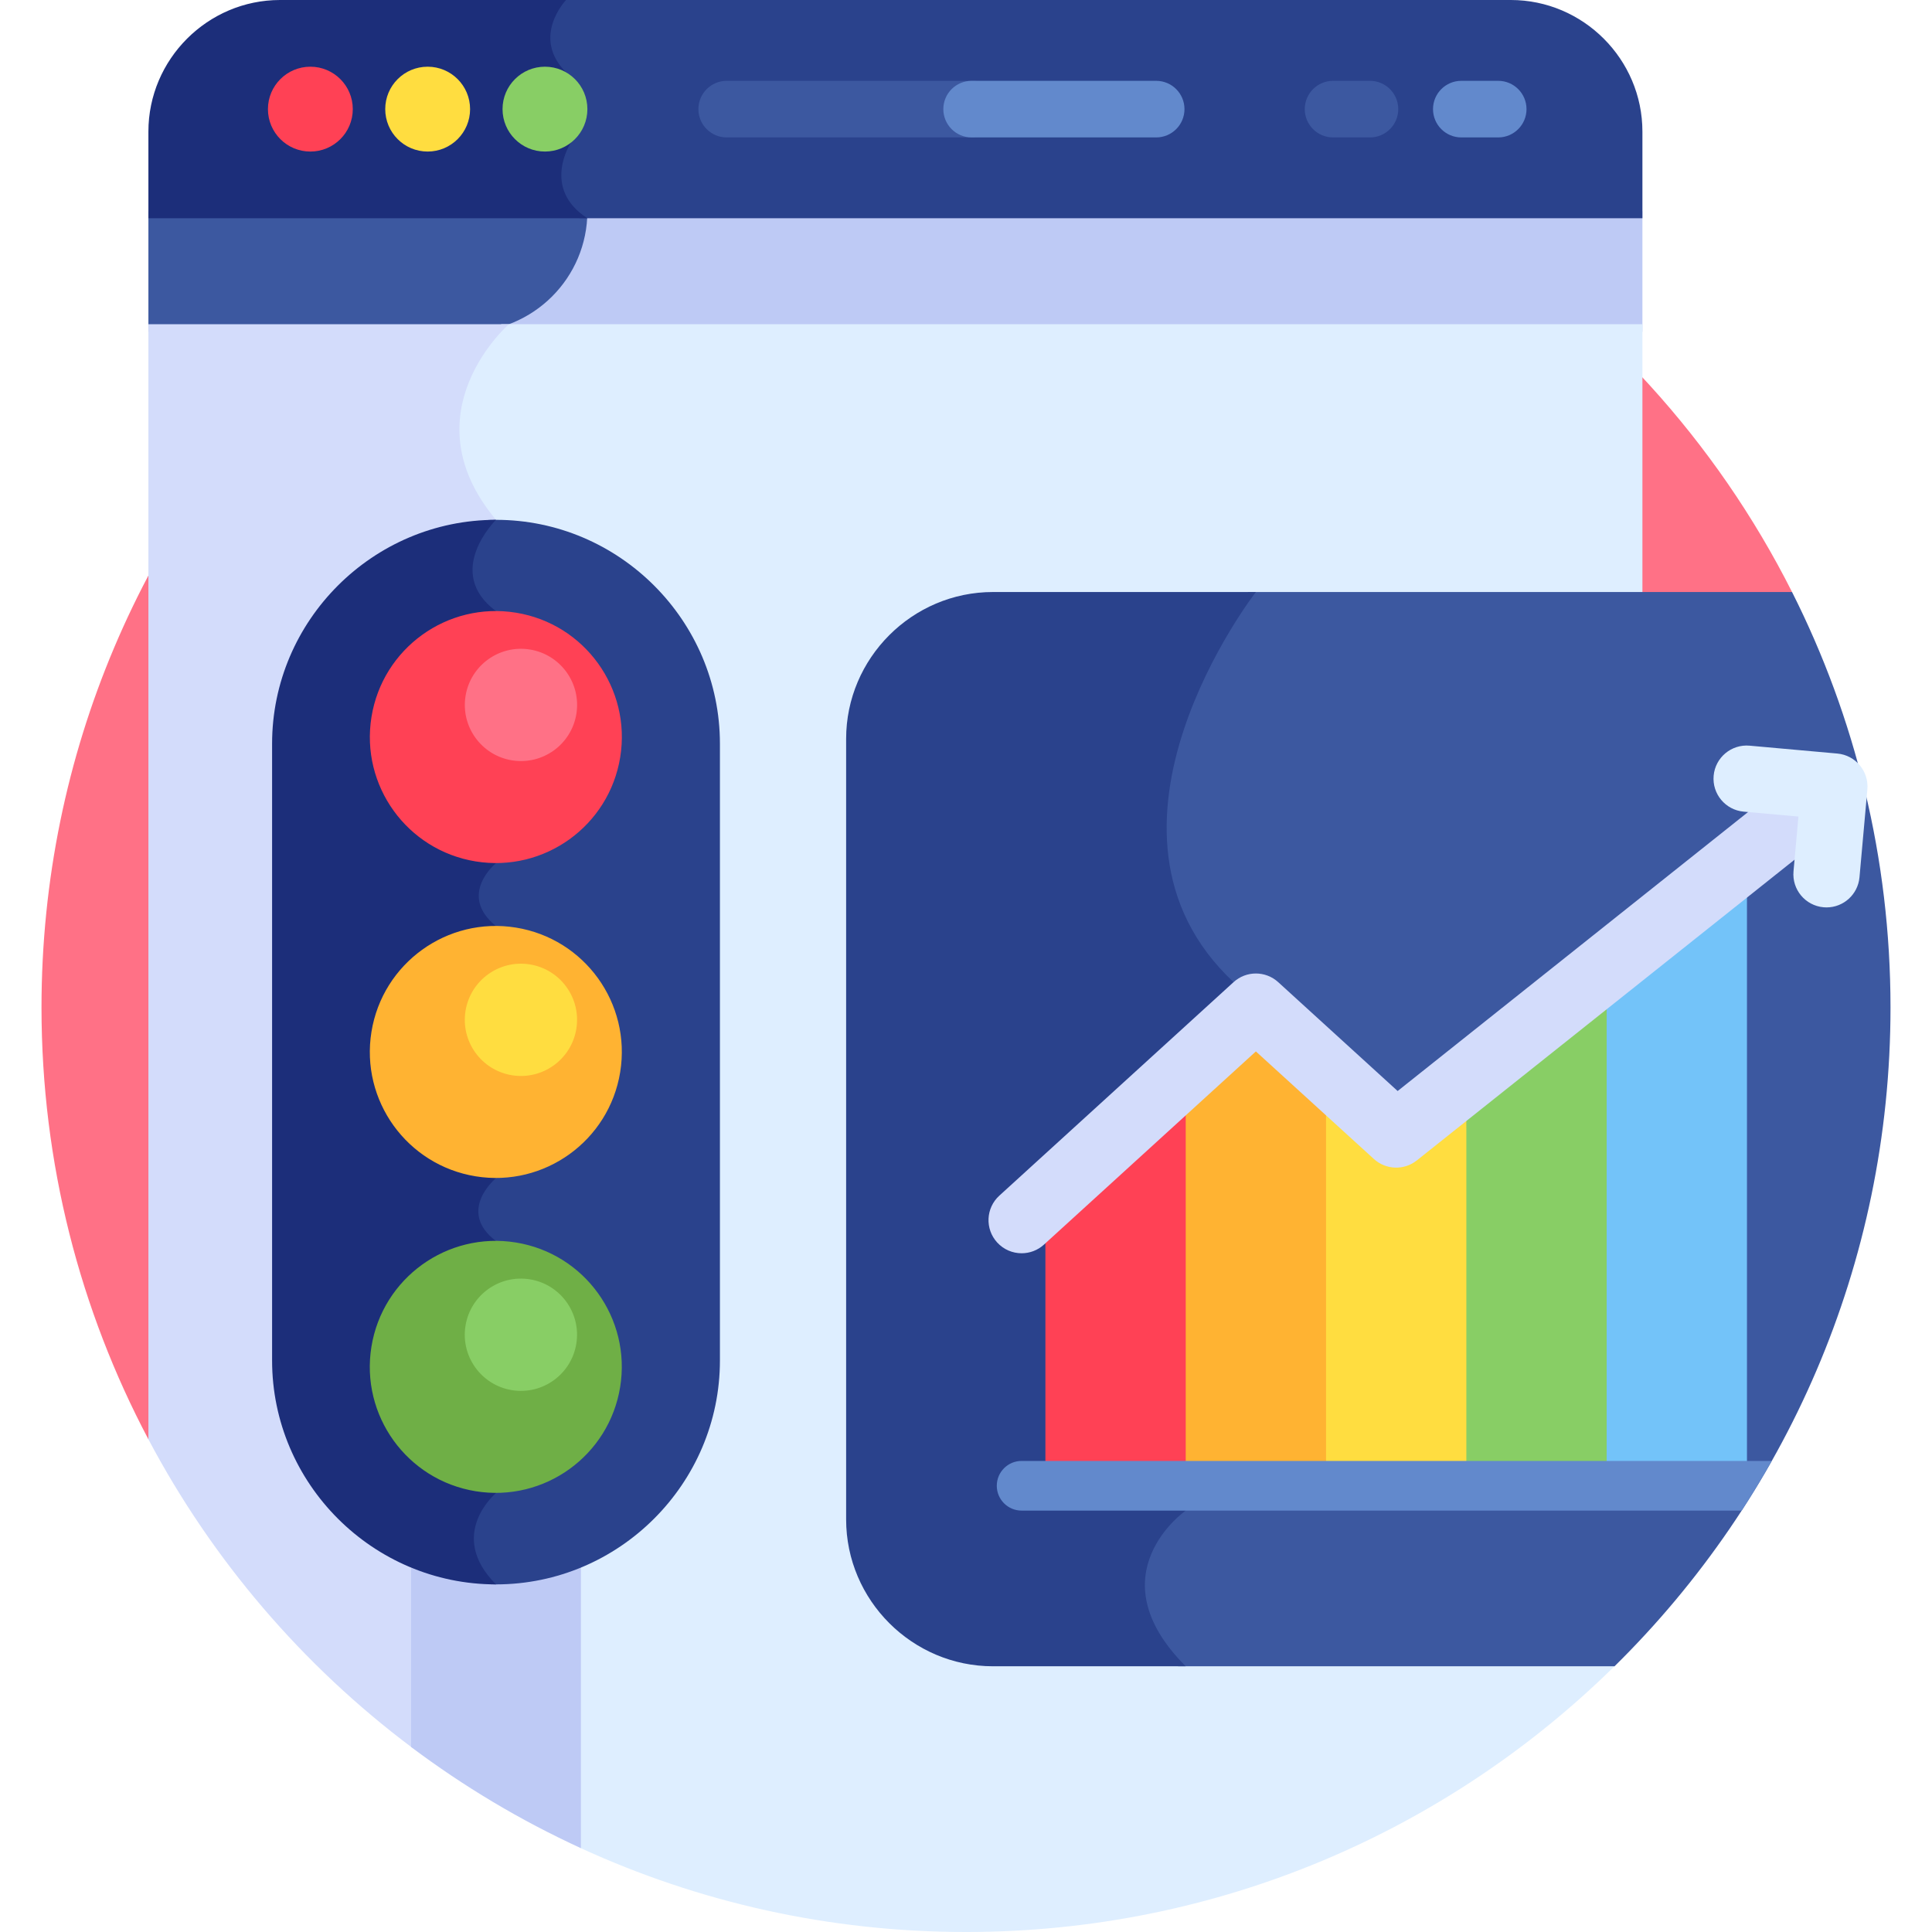
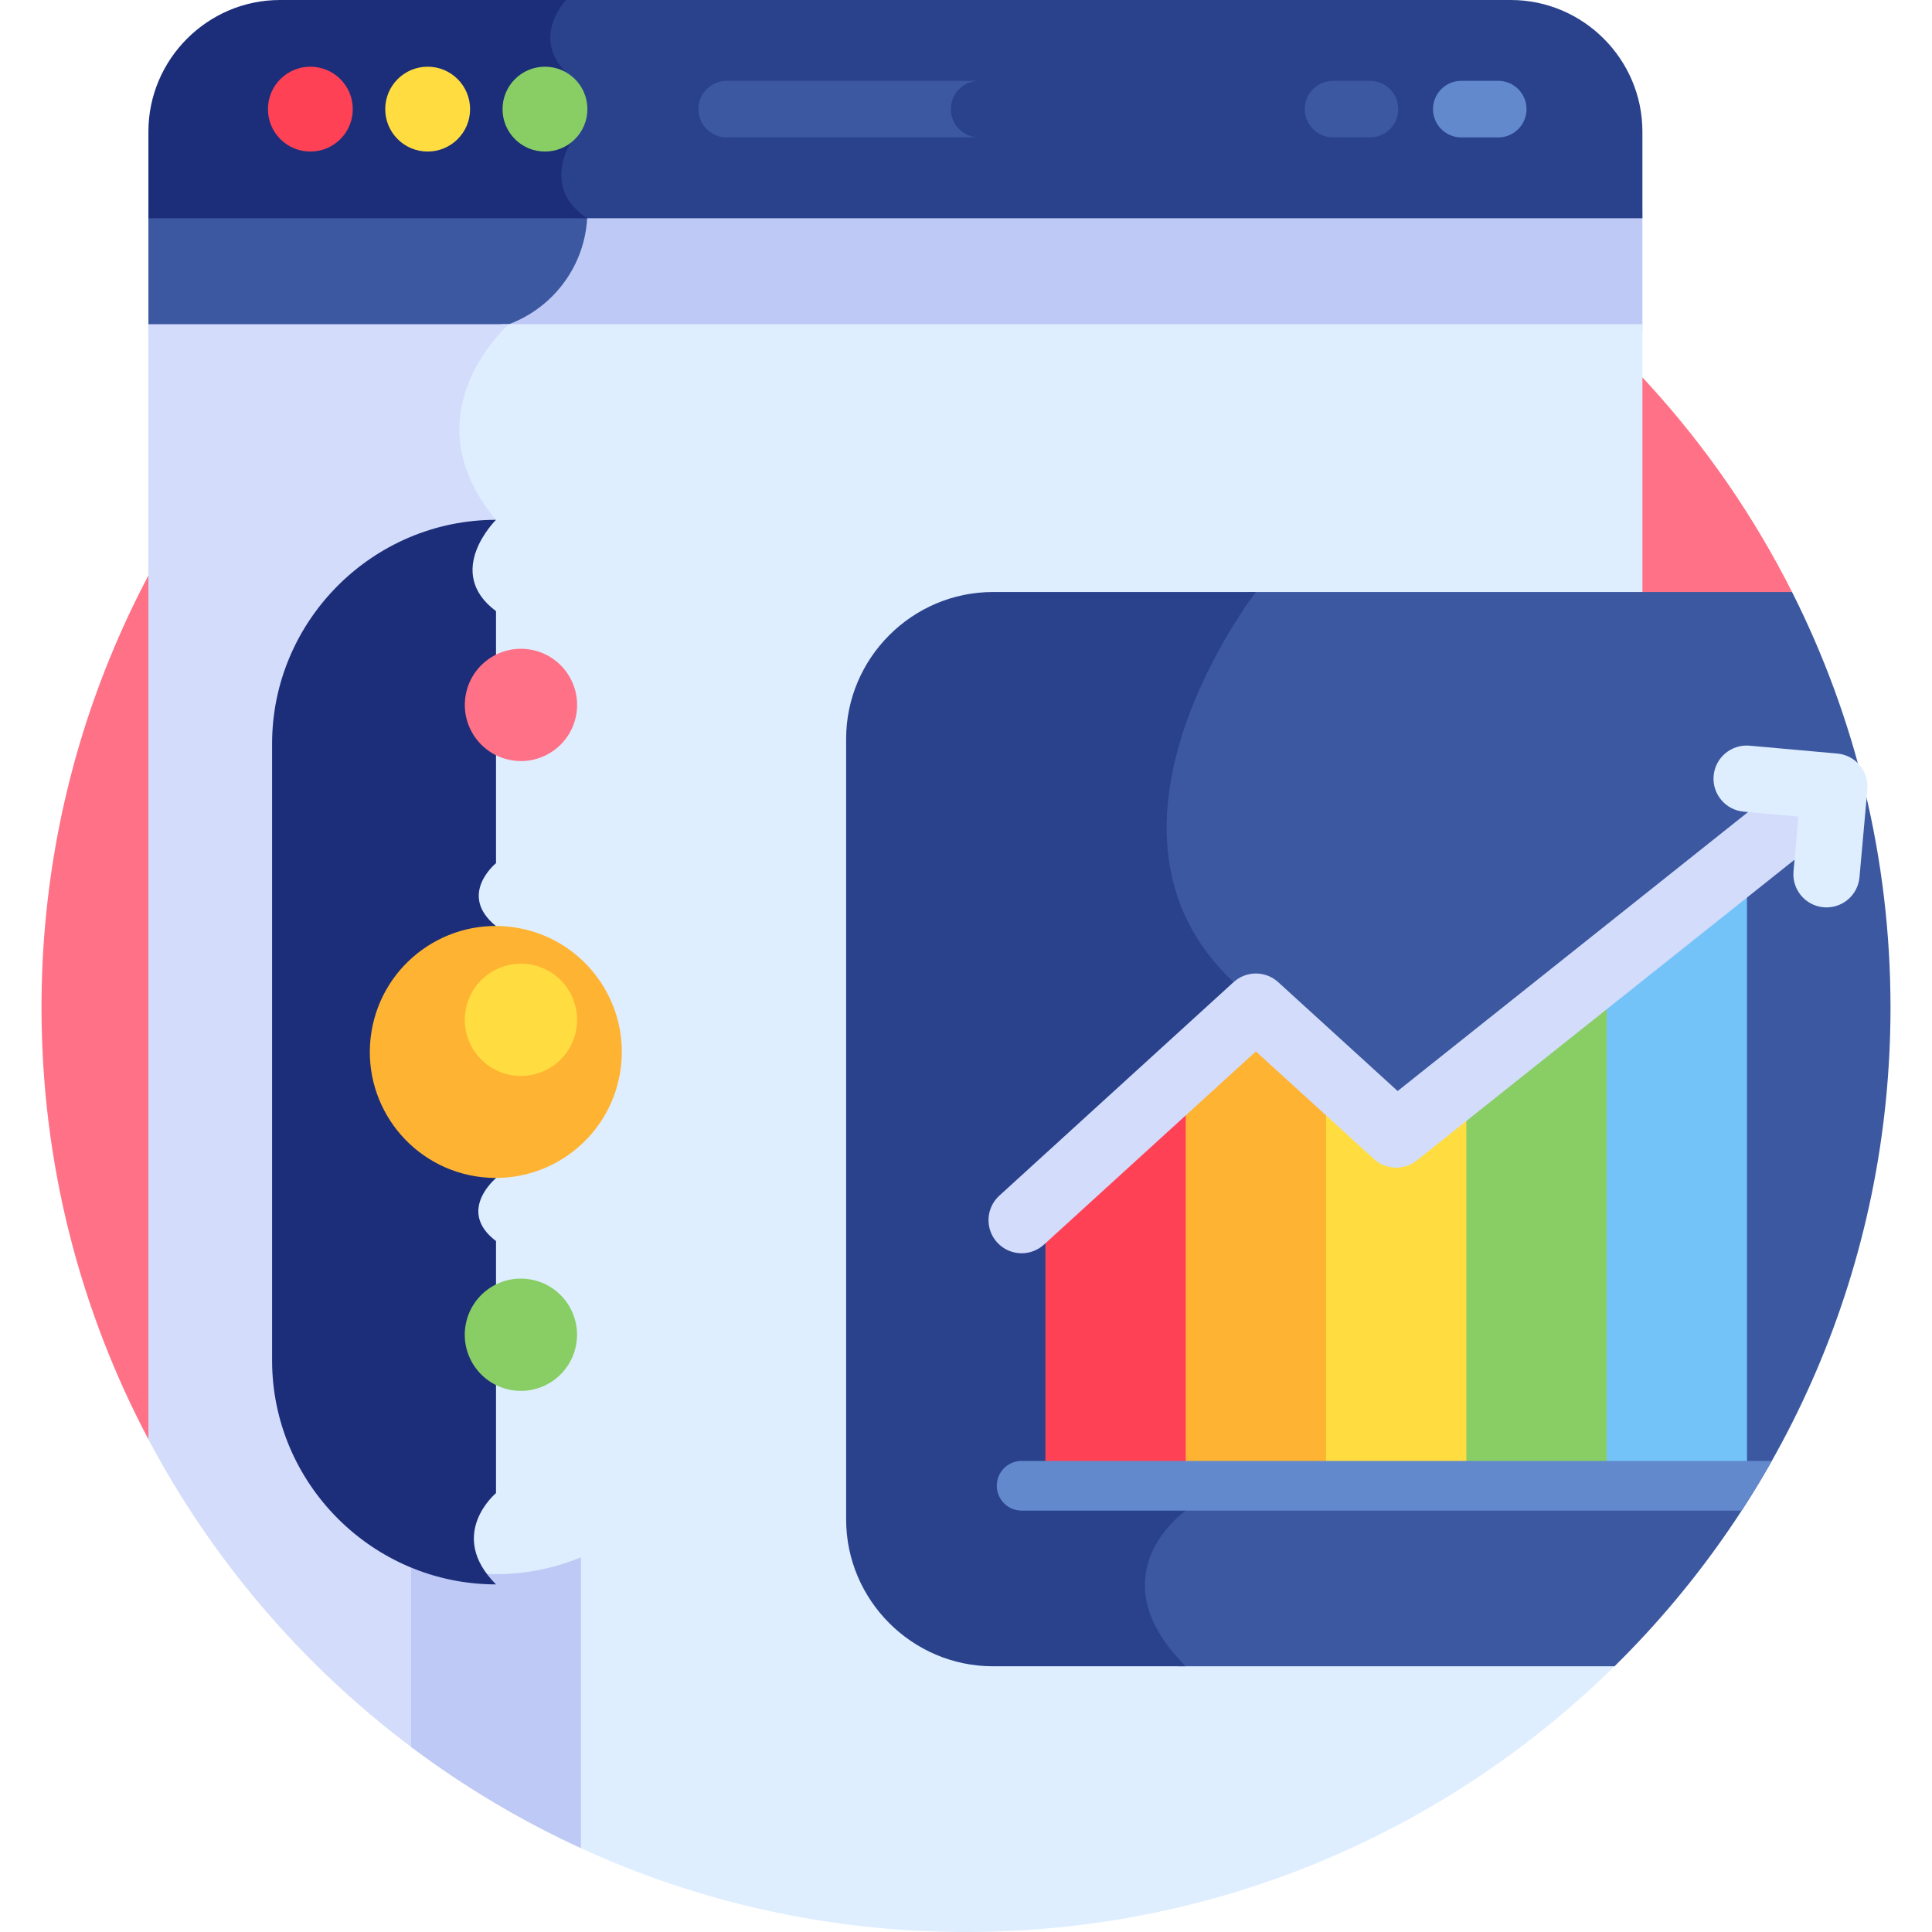
<svg xmlns="http://www.w3.org/2000/svg" id="Layer_1" height="512" viewBox="0 0 512 512" width="512">
  <g>
    <path d="m474.909 156.89c-40.322-80.008-123.2-134.894-218.909-134.894-135.311 0-245.002 109.691-245.002 245.002 0 41.337 10.252 80.274 28.33 114.432z" fill="#ff7186" />
    <path d="m153.664 55.981c0 17.638-14.298 31.936-31.936 31.936h313.53v-31.936z" fill="#becaf5" />
    <path d="m39.328 55.981v31.936h84.399c17.638 0 31.936-14.298 31.936-31.936z" fill="#3c58a0" />
    <path d="m132.866 85.917s-27.085 23.554-3.419 51.843c0 0-13.999 13.778 0 24.2v66.783s-10.291 8.356 0 16.685v66.783s-10.54 8.7 0 16.685v66.784s-13.209 10.991 0 24.2c9.135 9.135-7.917 31.114-19.304 43.803l43.804 26.102.001.003c31.068 14.258 65.629 22.212 102.052 22.212 66.973 0 127.647-26.894 171.872-70.446l7.385-52.464v-303.173z" fill="#deeeff" />
    <path d="m134.866 85.917h-95.538v295.513c16.983 32.089 40.888 59.948 69.719 81.601l2.397 1.428c11.37-12.55 29.327-35.254 20.003-44.579-13.209-13.208 0-24.2 0-24.2v-66.784c-10.54-7.985 0-16.685 0-16.685v-66.783c-10.291-8.329 0-16.685 0-16.685v-66.783c-13.999-10.422 0-24.2 0-24.2-23.666-28.289 3.419-51.843 3.419-51.843z" fill="#d3dcfb" />
    <path d="m400.379 0h-252.366s-9.38 9.793 0 19.173l1.28 18.632s-7.979 12.069 4.371 20.036h281.593v-22.963c0-19.183-15.695-34.878-34.878-34.878z" fill="#2a428c" />
    <path d="m74.206 0c-19.183 0-34.878 15.695-34.878 34.878v22.962h116.335c-12.349-7.967-4.371-20.036-4.371-20.036l-1.28-18.632c-9.38-9.38 0-19.173 0-19.173h-75.806z" fill="#1c2e7a" />
    <path d="m93.493 28.92c0 6.21-5.034 11.243-11.243 11.243-6.21 0-11.243-5.034-11.243-11.243s5.034-11.243 11.243-11.243 11.243 5.034 11.243 11.243z" fill="#ff4155" />
    <path d="m124.578 28.92c0 6.21-5.034 11.243-11.243 11.243s-11.243-5.034-11.243-11.243 5.034-11.243 11.243-11.243 11.243 5.034 11.243 11.243z" fill="#ffdd40" />
    <path d="m155.664 28.92c0 6.21-5.034 11.243-11.243 11.243s-11.243-5.034-11.243-11.243 5.034-11.243 11.243-11.243 11.243 5.034 11.243 11.243z" fill="#88ce65" />
    <path d="m251.991 28.92c0-4.143 3.358-7.5 7.5-7.5h-66.907c-4.142 0-7.5 3.357-7.5 7.5s3.358 7.5 7.5 7.5h66.907c-4.142 0-7.5-3.357-7.5-7.5z" fill="#3c58a0" />
-     <path d="m313.898 28.92c0-4.143-3.358-7.5-7.5-7.5h-48.906c-4.142 0-7.5 3.357-7.5 7.5s3.358 7.5 7.5 7.5h48.906c4.142 0 7.5-3.357 7.5-7.5z" fill="#6289cc" />
    <g>
      <path d="m397.04 36.42h-9.776c-4.142 0-7.5-3.357-7.5-7.5s3.358-7.5 7.5-7.5h9.776c4.142 0 7.5 3.357 7.5 7.5s-3.358 7.5-7.5 7.5z" fill="#6289cc" />
    </g>
    <g>
      <path d="m363.053 36.42h-9.776c-4.142 0-7.5-3.357-7.5-7.5s3.358-7.5 7.5-7.5h9.776c4.142 0 7.5 3.357 7.5 7.5s-3.358 7.5-7.5 7.5z" fill="#3c58a0" />
    </g>
    <path d="m131.447 417.167c-7.954 0-15.551-1.596-22.5-4.468v50.272c13.923 10.464 28.999 19.473 45 26.814v-77.086c-6.949 2.872-14.546 4.468-22.5 4.468z" fill="#becaf5" />
    <path d="m474.909 156.89h-144.088s-49.01 63.003-5.913 103.385-12.679 140.05-12.679 140.05-24.341 16.916 0 41.257h115.639c45.137-44.439 73.134-106.238 73.134-174.585 0-39.601-9.408-77.002-26.093-110.107z" fill="#3c58a0" />
    <path d="m263.157 156.89c-21.408 0-38.924 17.516-38.924 38.924v206.844c0 21.408 17.516 38.924 38.924 38.924h51.072c-24.341-24.341 0-41.257 0-41.257s55.776-99.668 12.679-140.05 5.913-103.385 5.913-103.385z" fill="#2a428c" />
-     <path d="m131.447 137.76c-.688 0-1.37.029-2.052.052-.886.9-13.463 14.086.052 24.148v66.783s-10.291 8.356 0 16.685v66.783s-10.54 8.7 0 16.685v66.784s-13.17 10.962-.049 24.148c.682.023 1.362.052 2.049.052 32.637 0 59.341-26.703 59.341-59.34v-163.44c0-32.637-26.704-59.34-59.341-59.34z" fill="#2a428c" />
    <path d="m131.447 395.68v-66.784c-10.54-7.985 0-16.685 0-16.685v-66.783c-10.291-8.329 0-16.685 0-16.685v-66.783c-13.999-10.422 0-24.2 0-24.2-32.637 0-59.34 26.703-59.34 59.341v163.439c0 32.637 26.703 59.34 59.34 59.34-13.209-13.209 0-24.2 0-24.2z" fill="#1c2e7a" />
-     <ellipse cx="131.447" cy="195.352" fill="#ff4155" rx="33.392" ry="33.392" transform="matrix(.16 -.987 .987 .16 -82.438 293.809)" />
    <ellipse cx="138.102" cy="186.835" fill="#ff7186" rx="14.878" ry="14.878" transform="matrix(.16 -.987 .987 .16 -68.442 293.226)" />
    <path d="m426.597 393.743-.815-137.492-37.184 29.604-.723 107.888z" fill="#88ce65" />
    <path d="m313.499 393.743h38.645l-.73-110.033-18.593-16.948-18.592 16.947z" fill="#ffb332" />
    <path d="m425.782 393.743h37.184v-167.095l-37.184 29.603z" fill="#73c3f9" />
    <path d="m351.414 283.71v110.033h37.184v-107.888l-18.593 14.802z" fill="#ffdd40" />
    <path d="m277.045 393.743h37.184v-110.034l-37.184 33.895z" fill="#ff4155" />
    <g>
      <path d="m270.744 332.127c-2.383 0-4.757-.964-6.489-2.864-3.265-3.582-3.009-9.133.573-12.399l62.08-56.589c3.35-3.053 8.475-3.053 11.825 0l31.657 28.857 108.943-86.732c3.792-3.019 9.314-2.392 12.333 1.4 3.019 3.793 2.392 9.314-1.4 12.333l-114.794 91.391c-3.372 2.684-8.194 2.523-11.379-.38l-31.272-28.506-56.167 51.2c-1.683 1.532-3.8 2.289-5.91 2.289z" fill="#d3dcfb" />
    </g>
    <g>
      <path d="m484.051 240.471c-.263 0-.528-.012-.795-.036-4.828-.434-8.39-4.699-7.957-9.526l1.303-14.512-14.512-1.303c-4.828-.434-8.39-4.699-7.957-9.526.434-4.827 4.711-8.386 9.526-7.956l23.254 2.088c4.828.434 8.39 4.699 7.957 9.526l-2.088 23.254c-.41 4.559-4.239 7.991-8.731 7.991z" fill="#deeeff" />
    </g>
    <path d="m469.538 387.168c-.05-.001-.098-.007-.148-.007h-198.649c-3.635 0-6.582 2.947-6.582 6.582 0 3.636 2.947 6.582 6.582 6.582h190.825c2.791-4.294 5.448-8.683 7.972-13.157z" fill="#6289cc" />
    <ellipse cx="131.447" cy="278.82" fill="#ffb332" rx="33.392" ry="33.392" transform="matrix(.16 -.987 .987 .16 -164.828 363.907)" />
    <ellipse cx="138.102" cy="270.303" fill="#ffdd40" rx="14.878" ry="14.878" transform="matrix(.16 -.987 .987 .16 -150.833 363.324)" />
-     <ellipse cx="131.447" cy="362.288" fill="#6faf46" rx="33.392" ry="33.392" transform="matrix(.16 -.987 .987 .16 -247.219 434.006)" />
    <ellipse cx="138.102" cy="353.772" fill="#88ce65" rx="14.878" ry="14.878" transform="matrix(.16 -.987 .987 .16 -233.224 433.423)" />
  </g>
</svg>